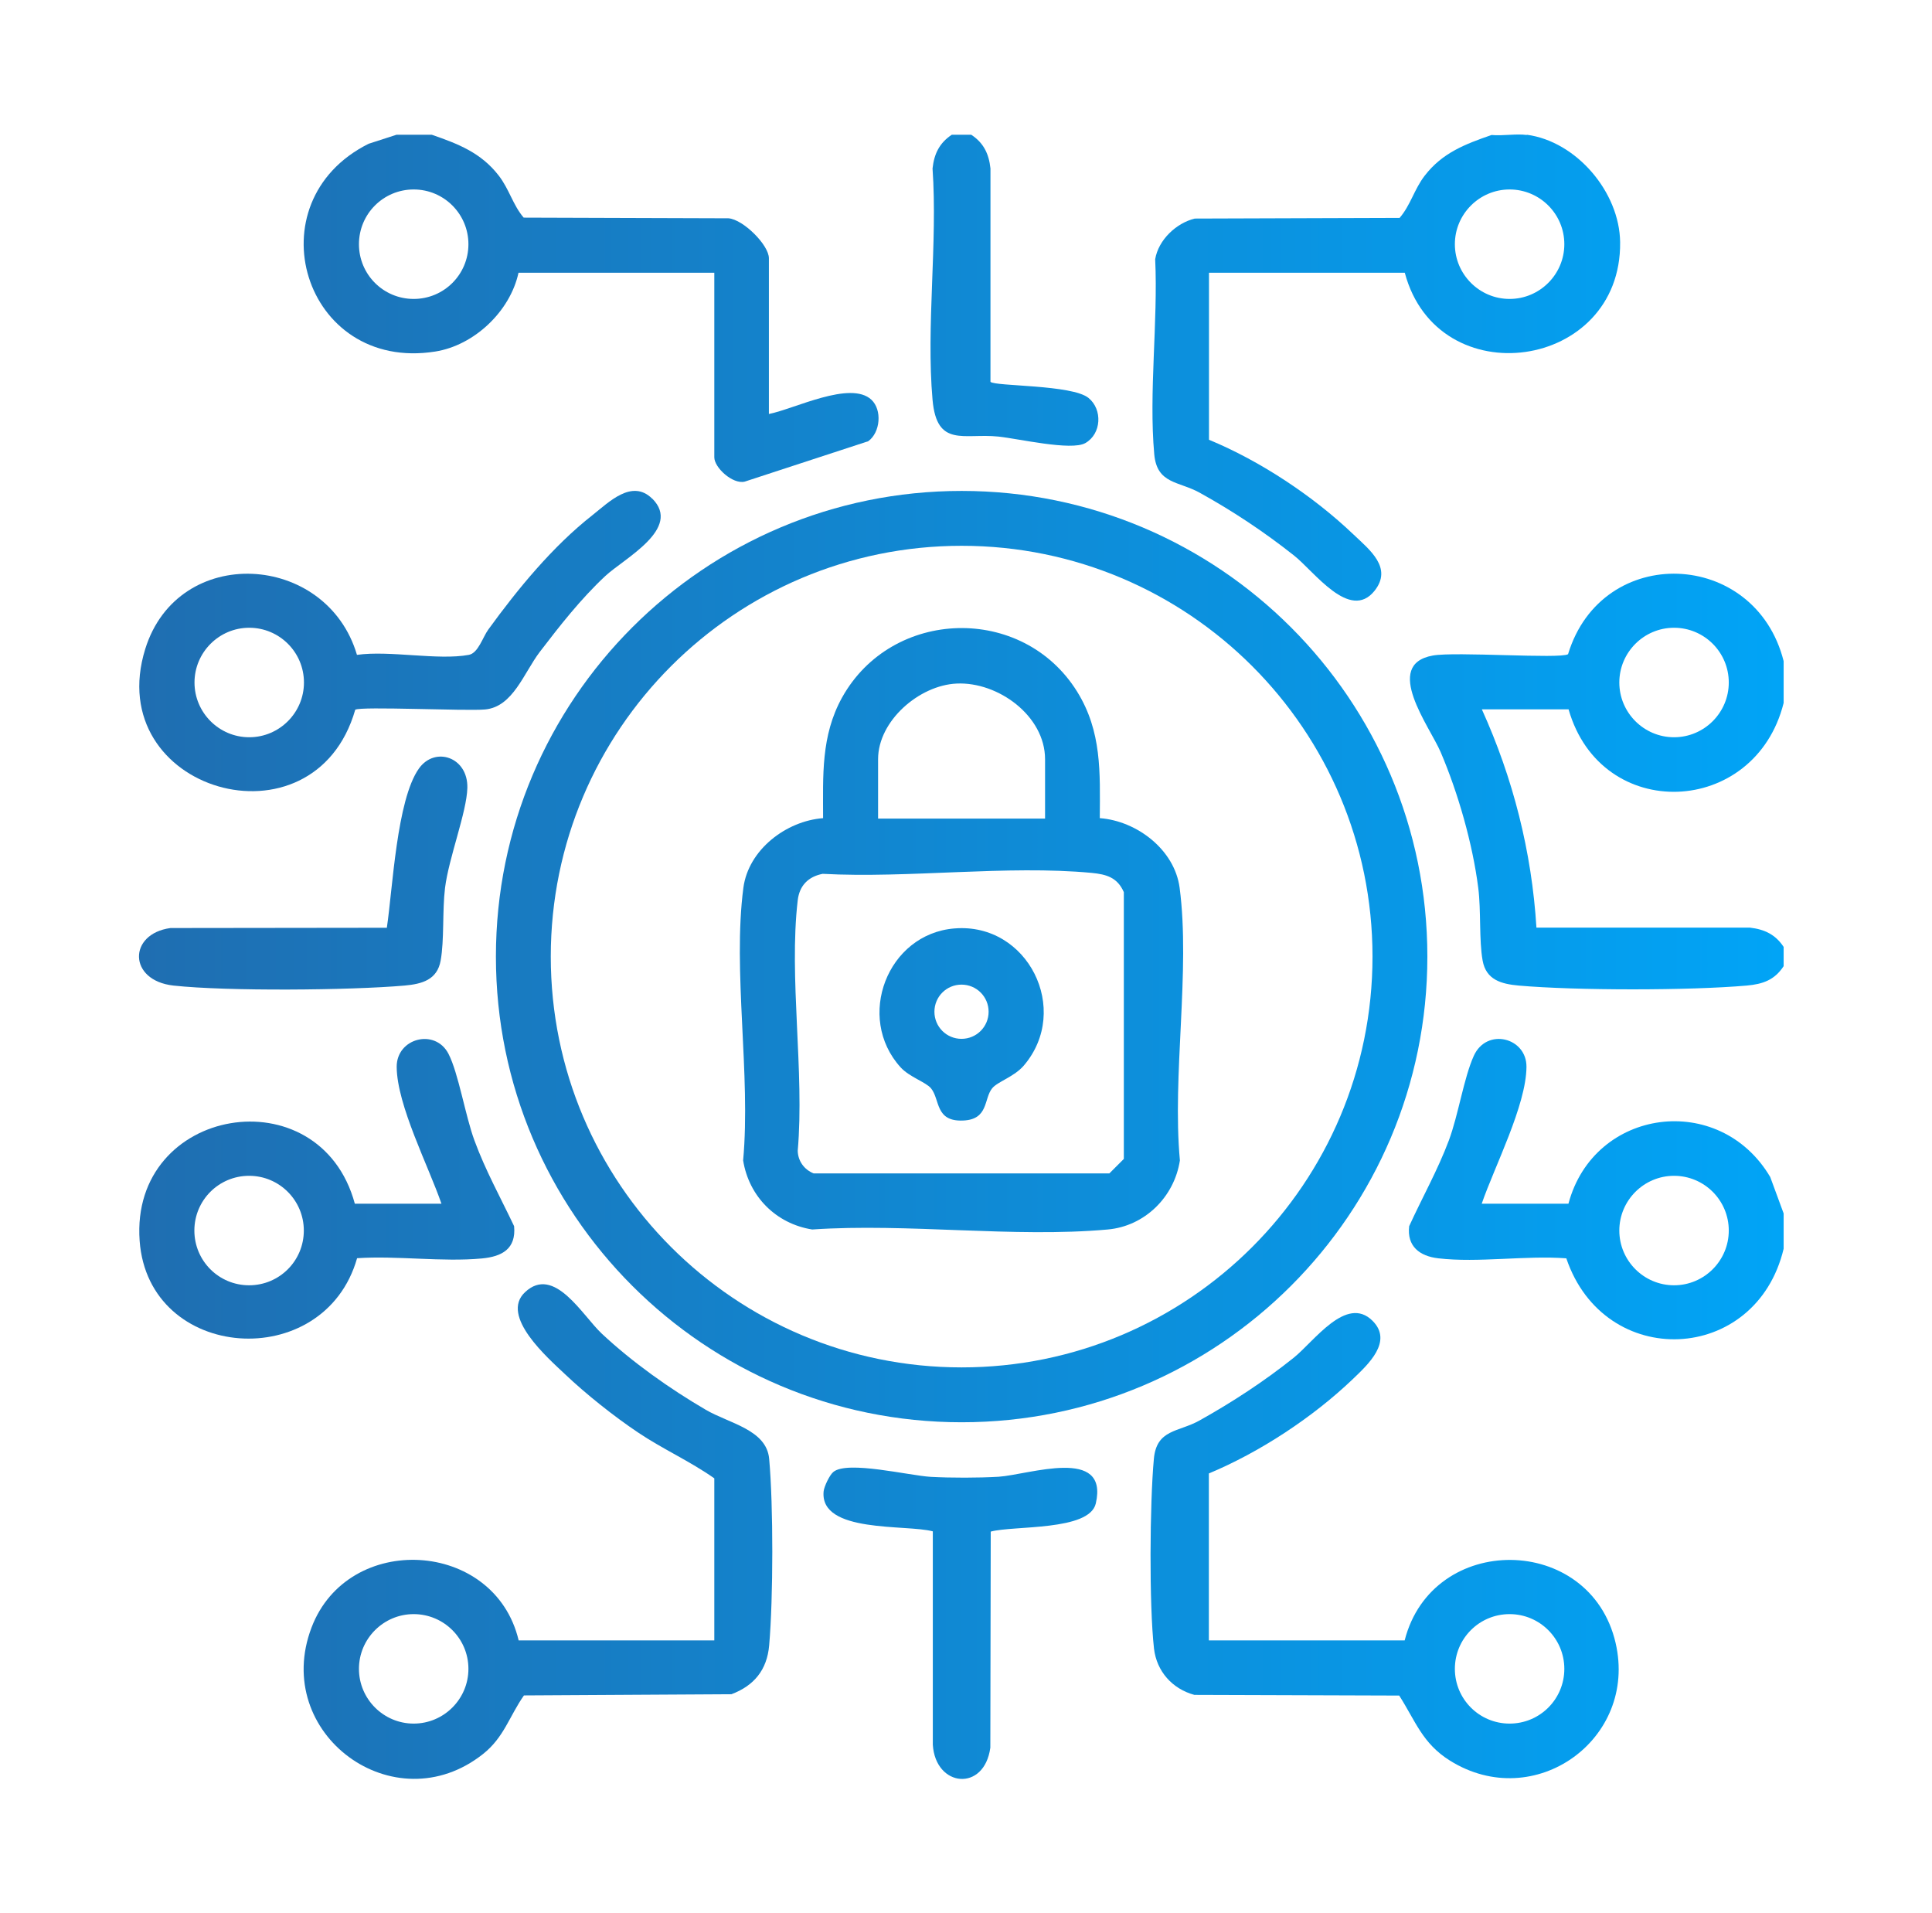
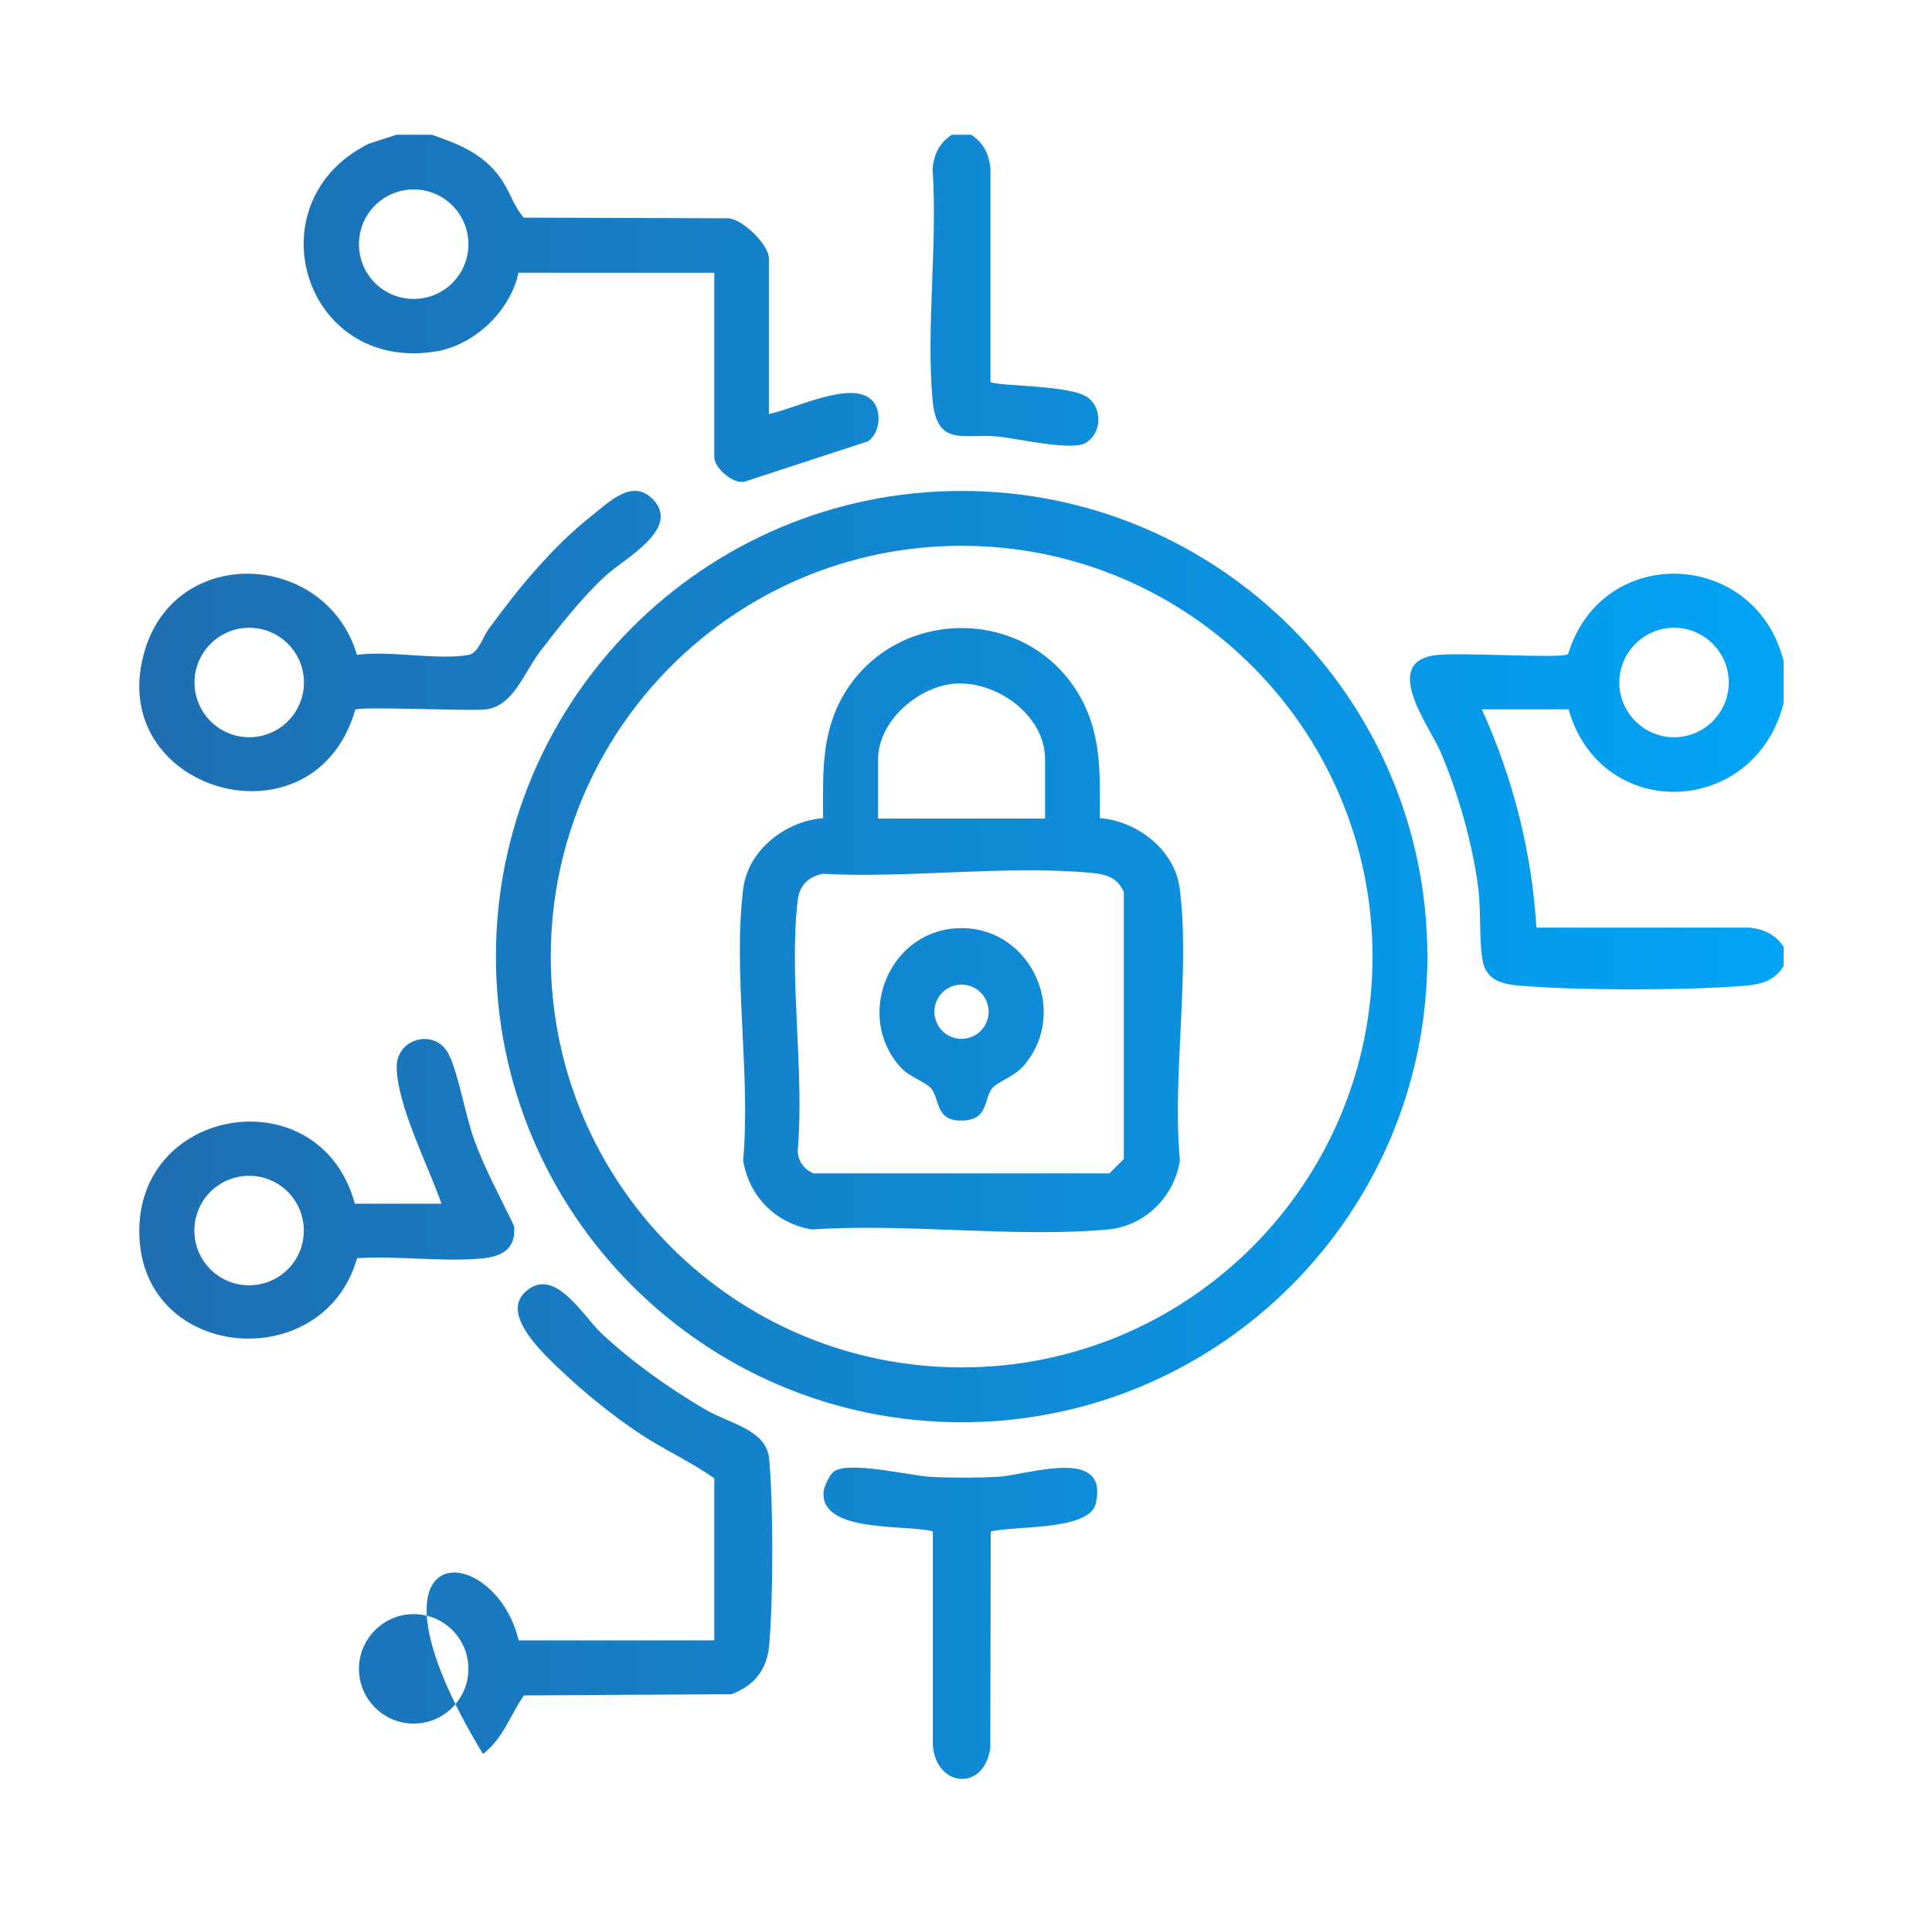
<svg xmlns="http://www.w3.org/2000/svg" width="101" height="100" viewBox="0 0 101 100" fill="none">
  <g clip-path="url(#clip0_1026_2436)">
    <path d="M93.244 36.743C91.751 42.708 83.703 43.042 82.001 37.076H77.467C79.099 40.674 80.078 44.528 80.321 48.486H91.481C92.251 48.576 92.814 48.847 93.244 49.493V50.5C92.772 51.222 92.161 51.438 91.321 51.514C88.307 51.778 82.404 51.778 79.39 51.514C78.481 51.431 77.689 51.215 77.508 50.208C77.314 49.132 77.432 47.611 77.279 46.41C76.987 44.104 76.224 41.444 75.314 39.312C74.744 37.979 72.258 34.736 74.904 34.264C76.085 34.049 81.557 34.451 81.974 34.194C83.744 28.368 91.765 28.688 93.244 34.556V36.743ZM90.376 35.674C90.376 34.09 89.092 32.812 87.515 32.812C85.939 32.812 84.654 34.097 84.654 35.674C84.654 37.25 85.939 38.535 87.515 38.535C89.092 38.535 90.376 37.25 90.376 35.674Z" fill="url(#paint0_linear_1026_2436)" />
-     <path d="M79.814 7.042C82.418 7.389 84.668 10.049 84.696 12.66C84.772 19.368 75.161 20.715 73.439 14.257H63.203V22.986C65.89 24.097 68.654 25.93 70.758 27.938C71.612 28.75 72.814 29.68 71.856 30.882C70.564 32.493 68.703 29.868 67.647 29.035C66.085 27.799 64.453 26.715 62.71 25.75C61.619 25.146 60.487 25.305 60.342 23.75C60.05 20.528 60.543 16.819 60.39 13.549C60.557 12.542 61.487 11.66 62.46 11.424L73.168 11.389C73.744 10.722 73.925 9.903 74.481 9.181C75.404 7.986 76.592 7.535 77.974 7.056C78.564 7.111 79.251 6.979 79.821 7.056L79.814 7.042ZM81.779 12.764C81.779 11.181 80.494 9.903 78.918 9.903C77.342 9.903 76.057 11.188 76.057 12.764C76.057 14.34 77.342 15.625 78.918 15.625C80.494 15.625 81.779 14.34 81.779 12.764Z" fill="url(#paint1_linear_1026_2436)" />
    <path d="M22.571 7.042C23.953 7.521 25.14 7.979 26.064 9.167C26.626 9.889 26.807 10.708 27.376 11.375L38.085 11.41C38.856 11.472 40.196 12.806 40.196 13.5V21.639C41.515 21.382 44.467 19.868 45.557 20.896C46.119 21.424 46.029 22.597 45.39 23.062L38.932 25.174C38.307 25.326 37.342 24.444 37.342 23.903V14.257H27.106C26.668 16.278 24.786 18.055 22.751 18.375C15.863 19.465 13.175 10.556 19.272 7.514L20.731 7.042H22.578H22.571ZM24.488 12.764C24.488 11.188 23.21 9.903 21.626 9.903C20.043 9.903 18.765 11.181 18.765 12.764C18.765 14.347 20.043 15.625 21.626 15.625C23.21 15.625 24.488 14.347 24.488 12.764Z" fill="url(#paint2_linear_1026_2436)" />
-     <path d="M93.244 65.271C91.8 71.319 83.876 71.66 81.883 65.771C79.758 65.611 77.279 66.014 75.196 65.771C74.21 65.66 73.543 65.139 73.668 64.09C74.356 62.583 75.161 61.16 75.744 59.604C76.244 58.257 76.522 56.354 77.043 55.194C77.717 53.694 79.814 54.229 79.8 55.764C79.786 57.778 78.126 60.979 77.46 62.917H81.994C83.328 57.903 89.89 57.035 92.543 61.521L93.244 63.424V65.271ZM90.376 64.319C90.376 62.736 89.092 61.458 87.515 61.458C85.939 61.458 84.654 62.743 84.654 64.319C84.654 65.896 85.939 67.18 87.515 67.18C89.092 67.18 90.376 65.896 90.376 64.319Z" fill="url(#paint3_linear_1026_2436)" />
    <path d="M50.772 7.042C51.418 7.465 51.696 8.035 51.779 8.806V19.958C52.029 20.201 56.036 20.097 56.904 20.799C57.647 21.403 57.585 22.68 56.737 23.16C56.001 23.576 53.21 22.924 52.196 22.819C50.39 22.632 48.974 23.417 48.751 20.896C48.411 17.049 49.022 12.708 48.751 8.806C48.835 8.035 49.112 7.472 49.758 7.042H50.772Z" fill="url(#paint4_linear_1026_2436)" />
    <path d="M74.619 50C74.619 63.444 63.717 74.34 50.272 74.34C36.828 74.34 25.925 63.444 25.925 50C25.925 36.556 36.828 25.66 50.272 25.66C63.717 25.66 74.619 36.556 74.619 50ZM71.751 50C71.751 38.139 62.133 28.528 50.272 28.528C38.411 28.528 28.793 38.139 28.793 50C28.793 61.861 38.411 71.472 50.272 71.472C62.133 71.472 71.751 61.861 71.751 50Z" fill="url(#paint5_linear_1026_2436)" />
-     <path d="M27.106 85.743H37.342V77.271C36.071 76.375 34.647 75.743 33.356 74.875C32.092 74.028 30.633 72.868 29.529 71.819C28.647 70.986 26.119 68.785 27.446 67.542C28.974 66.104 30.453 68.771 31.467 69.715C33.057 71.201 35.015 72.59 36.897 73.688C38.119 74.403 40.071 74.722 40.21 76.25C40.432 78.708 40.425 83.535 40.21 86C40.099 87.285 39.418 88.111 38.237 88.555L27.39 88.618C26.626 89.708 26.349 90.812 25.251 91.68C20.619 95.354 14.175 90.625 16.286 85.069C18.196 80.042 25.856 80.465 27.113 85.736L27.106 85.743ZM24.488 87.229C24.488 85.646 23.203 84.368 21.626 84.368C20.05 84.368 18.765 85.653 18.765 87.229C18.765 88.805 20.05 90.09 21.626 90.09C23.203 90.09 24.488 88.805 24.488 87.229Z" fill="url(#paint6_linear_1026_2436)" />
-     <path d="M63.196 77.014V85.743H73.432C74.876 80.076 83.133 80.146 84.46 85.875C85.626 90.91 80.217 94.792 75.793 92.021C74.356 91.118 74.008 89.972 73.147 88.625L62.439 88.59C61.293 88.278 60.467 87.368 60.328 86.167C60.071 83.875 60.106 78.59 60.321 76.257C60.46 74.701 61.599 74.861 62.689 74.257C64.418 73.292 66.078 72.208 67.626 70.972C68.689 70.125 70.383 67.674 71.751 69.035C72.842 70.118 71.508 71.326 70.737 72.069C68.64 74.076 65.869 75.903 63.182 77.021L63.196 77.014ZM81.779 87.229C81.779 85.653 80.501 84.368 78.918 84.368C77.335 84.368 76.057 85.646 76.057 87.229C76.057 88.812 77.335 90.09 78.918 90.09C80.501 90.09 81.779 88.812 81.779 87.229Z" fill="url(#paint7_linear_1026_2436)" />
+     <path d="M27.106 85.743H37.342V77.271C36.071 76.375 34.647 75.743 33.356 74.875C32.092 74.028 30.633 72.868 29.529 71.819C28.647 70.986 26.119 68.785 27.446 67.542C28.974 66.104 30.453 68.771 31.467 69.715C33.057 71.201 35.015 72.59 36.897 73.688C38.119 74.403 40.071 74.722 40.21 76.25C40.432 78.708 40.425 83.535 40.21 86C40.099 87.285 39.418 88.111 38.237 88.555L27.39 88.618C26.626 89.708 26.349 90.812 25.251 91.68C18.196 80.042 25.856 80.465 27.113 85.736L27.106 85.743ZM24.488 87.229C24.488 85.646 23.203 84.368 21.626 84.368C20.05 84.368 18.765 85.653 18.765 87.229C18.765 88.805 20.05 90.09 21.626 90.09C23.203 90.09 24.488 88.805 24.488 87.229Z" fill="url(#paint6_linear_1026_2436)" />
    <path d="M34.099 26.062C35.668 27.632 32.626 29.188 31.64 30.111C30.363 31.305 29.279 32.688 28.217 34.076C27.383 35.174 26.814 36.951 25.356 37.083C24.369 37.174 18.863 36.91 18.571 37.097C16.418 44.597 5.293 41.333 7.592 33.924C9.307 28.403 17.078 28.861 18.661 34.229C20.376 33.986 22.897 34.528 24.508 34.229C25.001 34.139 25.238 33.299 25.529 32.903C27.078 30.771 28.89 28.562 30.967 26.93C31.814 26.264 33.036 25.007 34.099 26.069V26.062ZM15.89 35.674C15.89 34.09 14.606 32.812 13.029 32.812C11.453 32.812 10.168 34.097 10.168 35.674C10.168 37.25 11.453 38.535 13.029 38.535C14.606 38.535 15.89 37.25 15.89 35.674Z" fill="url(#paint8_linear_1026_2436)" />
    <path d="M23.078 62.917C22.411 60.972 20.751 57.771 20.738 55.764C20.731 54.257 22.751 53.736 23.446 55.083C23.967 56.09 24.328 58.326 24.8 59.604C25.369 61.16 26.168 62.597 26.876 64.09C26.988 65.278 26.244 65.68 25.189 65.778C23.126 65.972 20.765 65.625 18.668 65.764C16.946 71.819 7.758 71.174 7.3 64.854C6.793 57.819 16.717 56.153 18.55 62.917H23.085H23.078ZM15.883 64.319C15.883 62.743 14.606 61.458 13.022 61.458C11.439 61.458 10.161 62.736 10.161 64.319C10.161 65.903 11.439 67.18 13.022 67.18C14.606 67.18 15.883 65.903 15.883 64.319Z" fill="url(#paint9_linear_1026_2436)" />
    <path d="M51.793 80.042L51.772 91.347C51.46 93.674 48.904 93.424 48.765 91.194V80.042C47.404 79.667 42.842 80.16 43.057 77.951C43.085 77.694 43.369 77.097 43.564 76.938C44.293 76.326 47.543 77.132 48.668 77.194C49.731 77.25 51.14 77.25 52.203 77.188C53.793 77.083 57.974 75.583 57.286 78.583C56.953 80.035 52.987 79.729 51.793 80.055V80.042Z" fill="url(#paint10_linear_1026_2436)" />
-     <path d="M20.224 48.486C20.529 46.451 20.738 41.812 21.897 40.174C22.731 38.993 24.474 39.562 24.432 41.188C24.397 42.458 23.46 44.84 23.265 46.41C23.119 47.611 23.231 49.132 23.036 50.208C22.856 51.215 22.064 51.431 21.154 51.514C18.293 51.764 11.869 51.819 9.064 51.514C6.696 51.25 6.689 48.812 8.911 48.507L20.231 48.493L20.224 48.486Z" fill="url(#paint11_linear_1026_2436)" />
    <path d="M57.501 42.764C59.432 42.91 61.404 44.41 61.668 46.403C62.237 50.736 61.272 56.201 61.682 60.653C61.39 62.562 59.849 64.09 57.911 64.264C53.001 64.708 47.439 63.924 42.46 64.264C40.578 63.965 39.154 62.549 38.849 60.653C39.258 56.201 38.293 50.736 38.862 46.403C39.126 44.41 41.099 42.91 43.029 42.764C43.029 40.535 42.911 38.465 44.022 36.458C46.633 31.771 53.46 31.576 56.307 36.146C57.606 38.236 57.508 40.375 57.494 42.764H57.501ZM54.633 42.785V39.681C54.633 37.417 52.175 35.625 50.008 35.729C48.057 35.819 45.904 37.674 45.904 39.681V42.785H54.633ZM43.008 45.674C42.258 45.819 41.793 46.285 41.703 47.056C41.231 51.09 42.064 56.021 41.703 60.153C41.717 60.694 42.05 61.139 42.536 61.333H57.994L58.751 60.576V46.632C58.418 45.868 57.849 45.701 57.071 45.625C52.633 45.208 47.515 45.917 43.001 45.674H43.008Z" fill="url(#paint12_linear_1026_2436)" />
    <path d="M49.904 48.528C53.731 48.215 56.008 52.771 53.529 55.688C53.022 56.285 52.161 56.528 51.869 56.882C51.425 57.424 51.689 58.514 50.349 58.569C48.869 58.632 49.154 57.465 48.668 56.882C48.404 56.562 47.536 56.292 47.078 55.785C44.717 53.181 46.383 48.812 49.897 48.528H49.904ZM51.682 52.882C51.682 52.097 51.05 51.465 50.265 51.465C49.481 51.465 48.849 52.097 48.849 52.882C48.849 53.667 49.481 54.299 50.265 54.299C51.05 54.299 51.682 53.667 51.682 52.882Z" fill="url(#paint13_linear_1026_2436)" />
  </g>
  <defs>
    <linearGradient id="paint0_linear_1026_2436" x1="7.266" y1="50.007" x2="93.244" y2="50.007" gradientUnits="userSpaceOnUse">
      <stop stop-color="#1F6EB1" />
      <stop offset="1" stop-color="#01A4F6" />
    </linearGradient>
    <linearGradient id="paint1_linear_1026_2436" x1="7.266" y1="50.007" x2="93.244" y2="50.007" gradientUnits="userSpaceOnUse">
      <stop stop-color="#1F6EB1" />
      <stop offset="1" stop-color="#01A4F6" />
    </linearGradient>
    <linearGradient id="paint2_linear_1026_2436" x1="7.266" y1="50.007" x2="93.244" y2="50.007" gradientUnits="userSpaceOnUse">
      <stop stop-color="#1F6EB1" />
      <stop offset="1" stop-color="#01A4F6" />
    </linearGradient>
    <linearGradient id="paint3_linear_1026_2436" x1="7.266" y1="50.007" x2="93.244" y2="50.007" gradientUnits="userSpaceOnUse">
      <stop stop-color="#1F6EB1" />
      <stop offset="1" stop-color="#01A4F6" />
    </linearGradient>
    <linearGradient id="paint4_linear_1026_2436" x1="7.266" y1="50.007" x2="93.244" y2="50.007" gradientUnits="userSpaceOnUse">
      <stop stop-color="#1F6EB1" />
      <stop offset="1" stop-color="#01A4F6" />
    </linearGradient>
    <linearGradient id="paint5_linear_1026_2436" x1="7.266" y1="50.007" x2="93.244" y2="50.007" gradientUnits="userSpaceOnUse">
      <stop stop-color="#1F6EB1" />
      <stop offset="1" stop-color="#01A4F6" />
    </linearGradient>
    <linearGradient id="paint6_linear_1026_2436" x1="7.266" y1="50.007" x2="93.244" y2="50.007" gradientUnits="userSpaceOnUse">
      <stop stop-color="#1F6EB1" />
      <stop offset="1" stop-color="#01A4F6" />
    </linearGradient>
    <linearGradient id="paint7_linear_1026_2436" x1="7.266" y1="50.007" x2="93.244" y2="50.007" gradientUnits="userSpaceOnUse">
      <stop stop-color="#1F6EB1" />
      <stop offset="1" stop-color="#01A4F6" />
    </linearGradient>
    <linearGradient id="paint8_linear_1026_2436" x1="7.266" y1="50.007" x2="93.244" y2="50.007" gradientUnits="userSpaceOnUse">
      <stop stop-color="#1F6EB1" />
      <stop offset="1" stop-color="#01A4F6" />
    </linearGradient>
    <linearGradient id="paint9_linear_1026_2436" x1="7.266" y1="50.007" x2="93.244" y2="50.007" gradientUnits="userSpaceOnUse">
      <stop stop-color="#1F6EB1" />
      <stop offset="1" stop-color="#01A4F6" />
    </linearGradient>
    <linearGradient id="paint10_linear_1026_2436" x1="7.266" y1="50.007" x2="93.244" y2="50.007" gradientUnits="userSpaceOnUse">
      <stop stop-color="#1F6EB1" />
      <stop offset="1" stop-color="#01A4F6" />
    </linearGradient>
    <linearGradient id="paint11_linear_1026_2436" x1="7.266" y1="50.007" x2="93.244" y2="50.007" gradientUnits="userSpaceOnUse">
      <stop stop-color="#1F6EB1" />
      <stop offset="1" stop-color="#01A4F6" />
    </linearGradient>
    <linearGradient id="paint12_linear_1026_2436" x1="7.266" y1="50.007" x2="93.244" y2="50.007" gradientUnits="userSpaceOnUse">
      <stop stop-color="#1F6EB1" />
      <stop offset="1" stop-color="#01A4F6" />
    </linearGradient>
    <linearGradient id="paint13_linear_1026_2436" x1="7.266" y1="50.007" x2="93.244" y2="50.007" gradientUnits="userSpaceOnUse">
      <stop stop-color="#1F6EB1" />
      <stop offset="1" stop-color="#01A4F6" />
    </linearGradient>
    <clipPath id="clip0_1026_2436">
      <rect width="100" height="100" fill="white" transform="translate(0.25)" />
    </clipPath>
  </defs>
</svg>